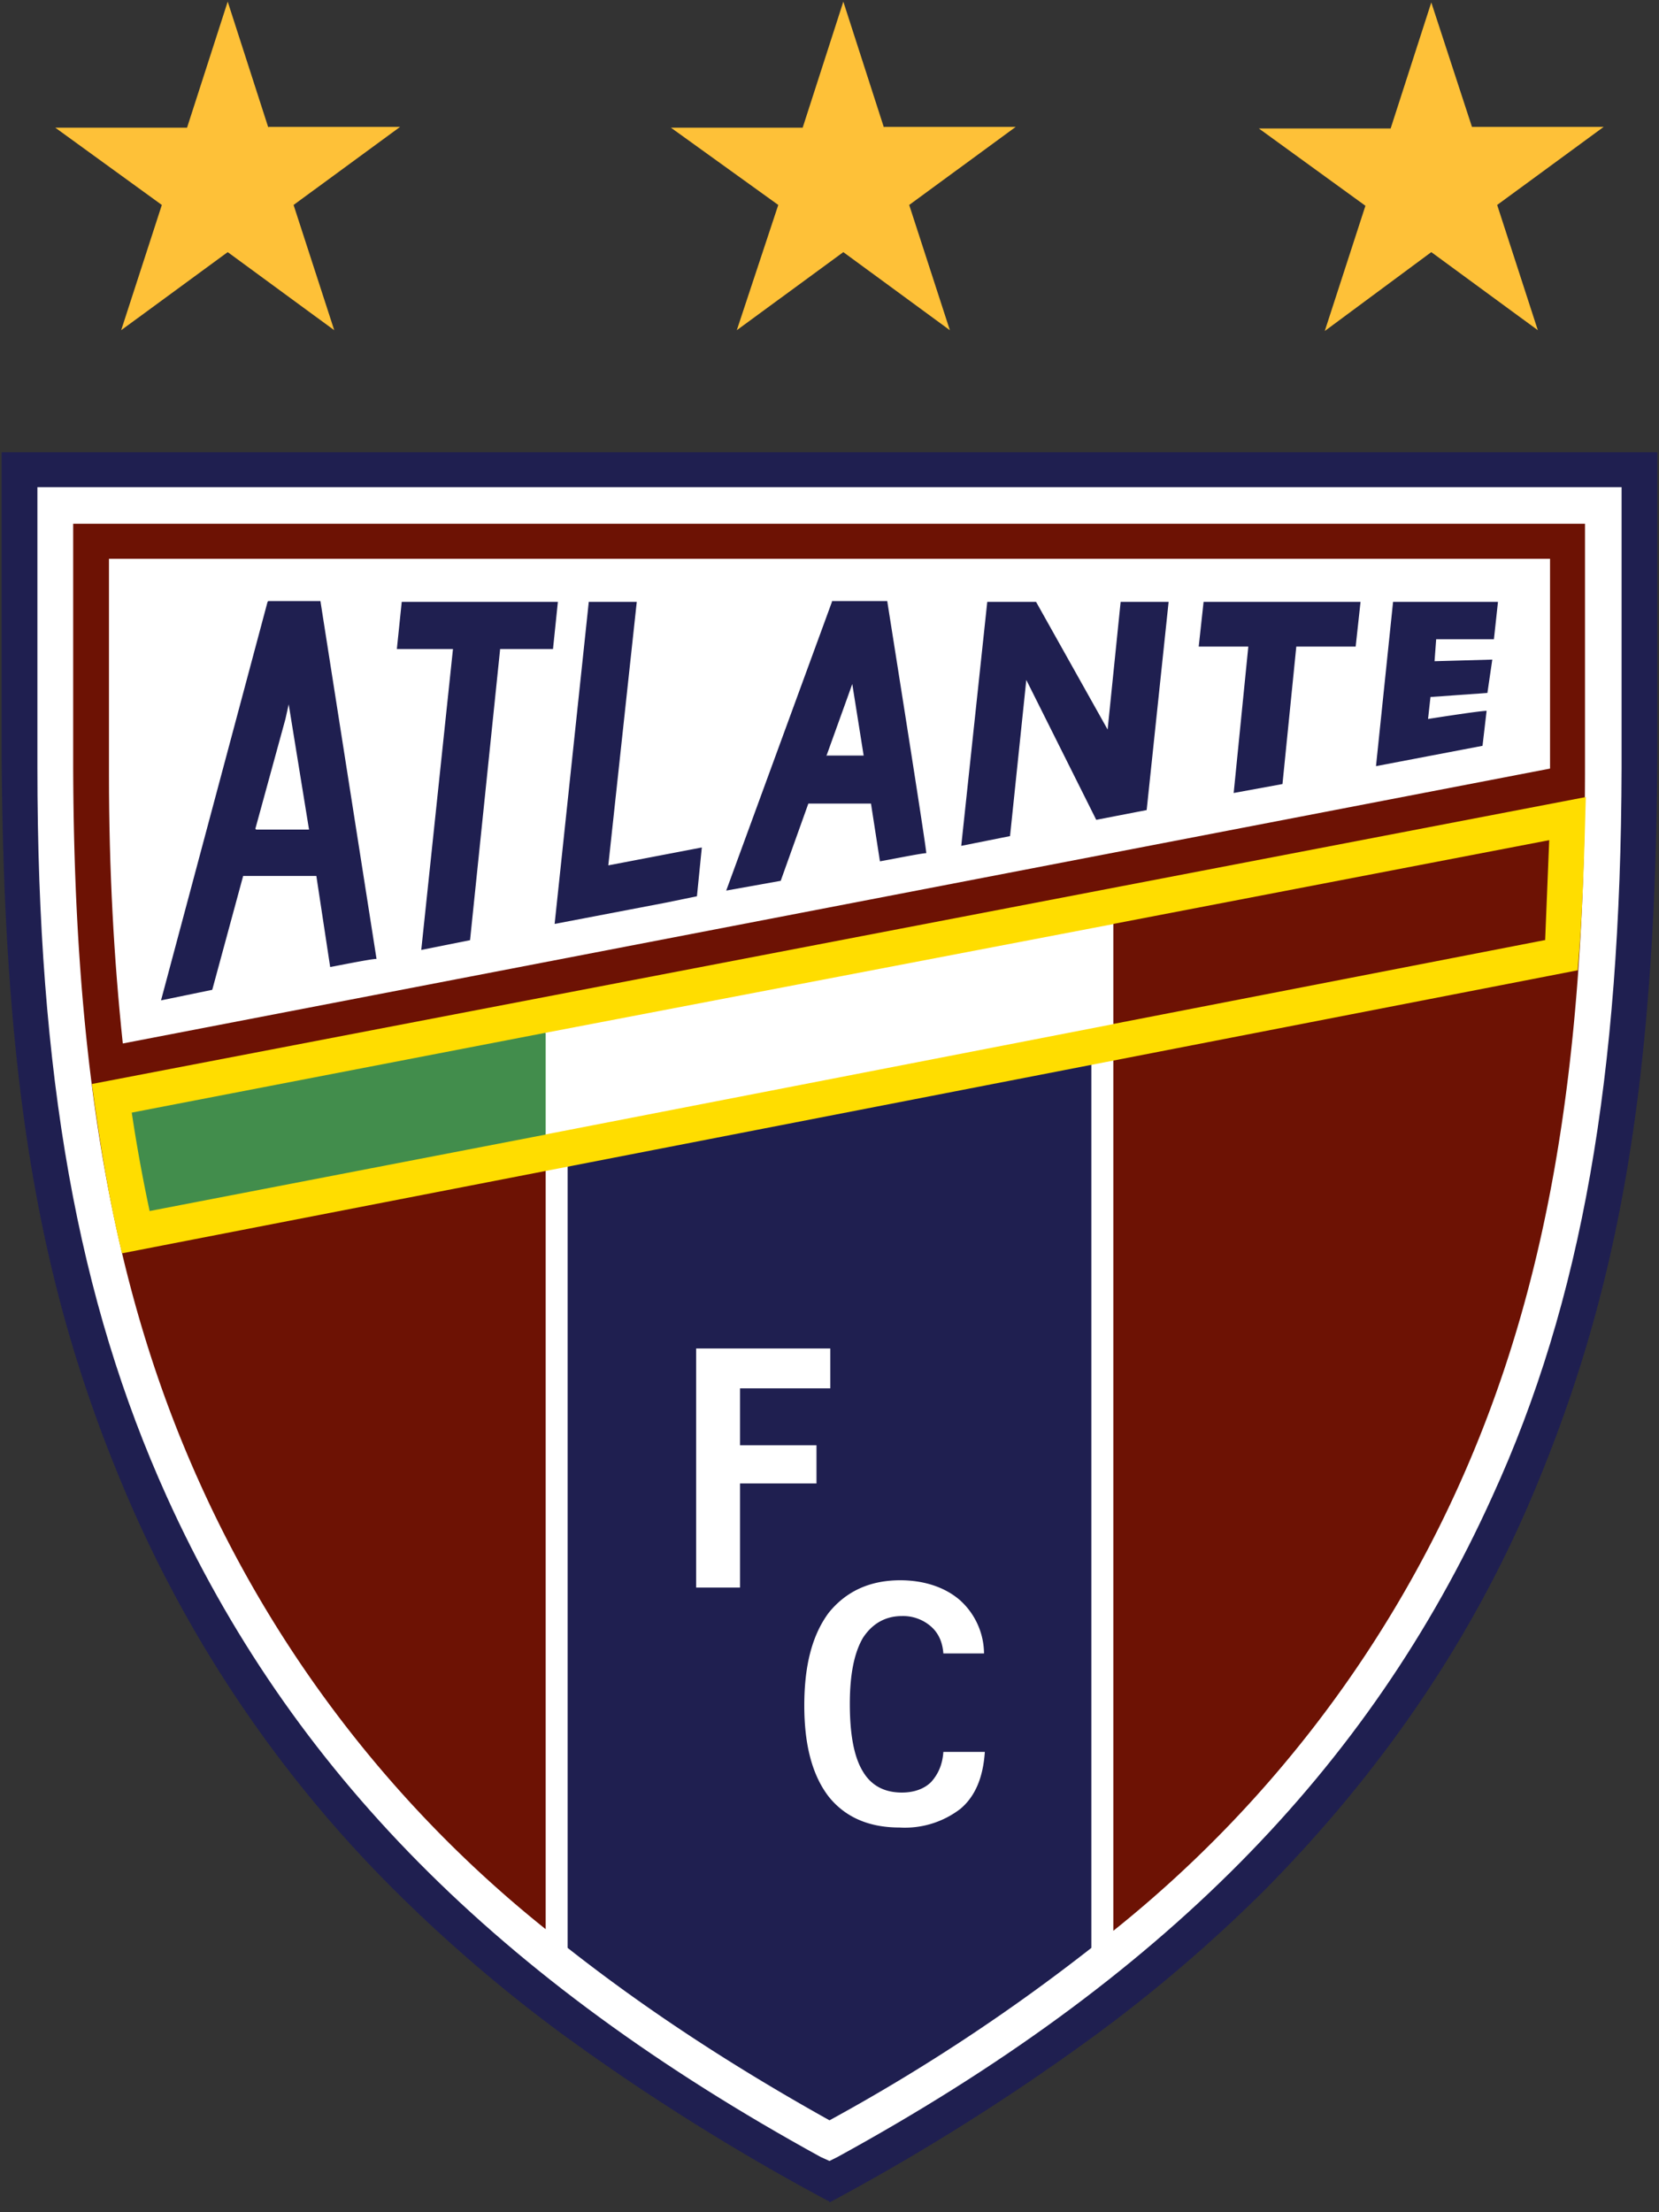
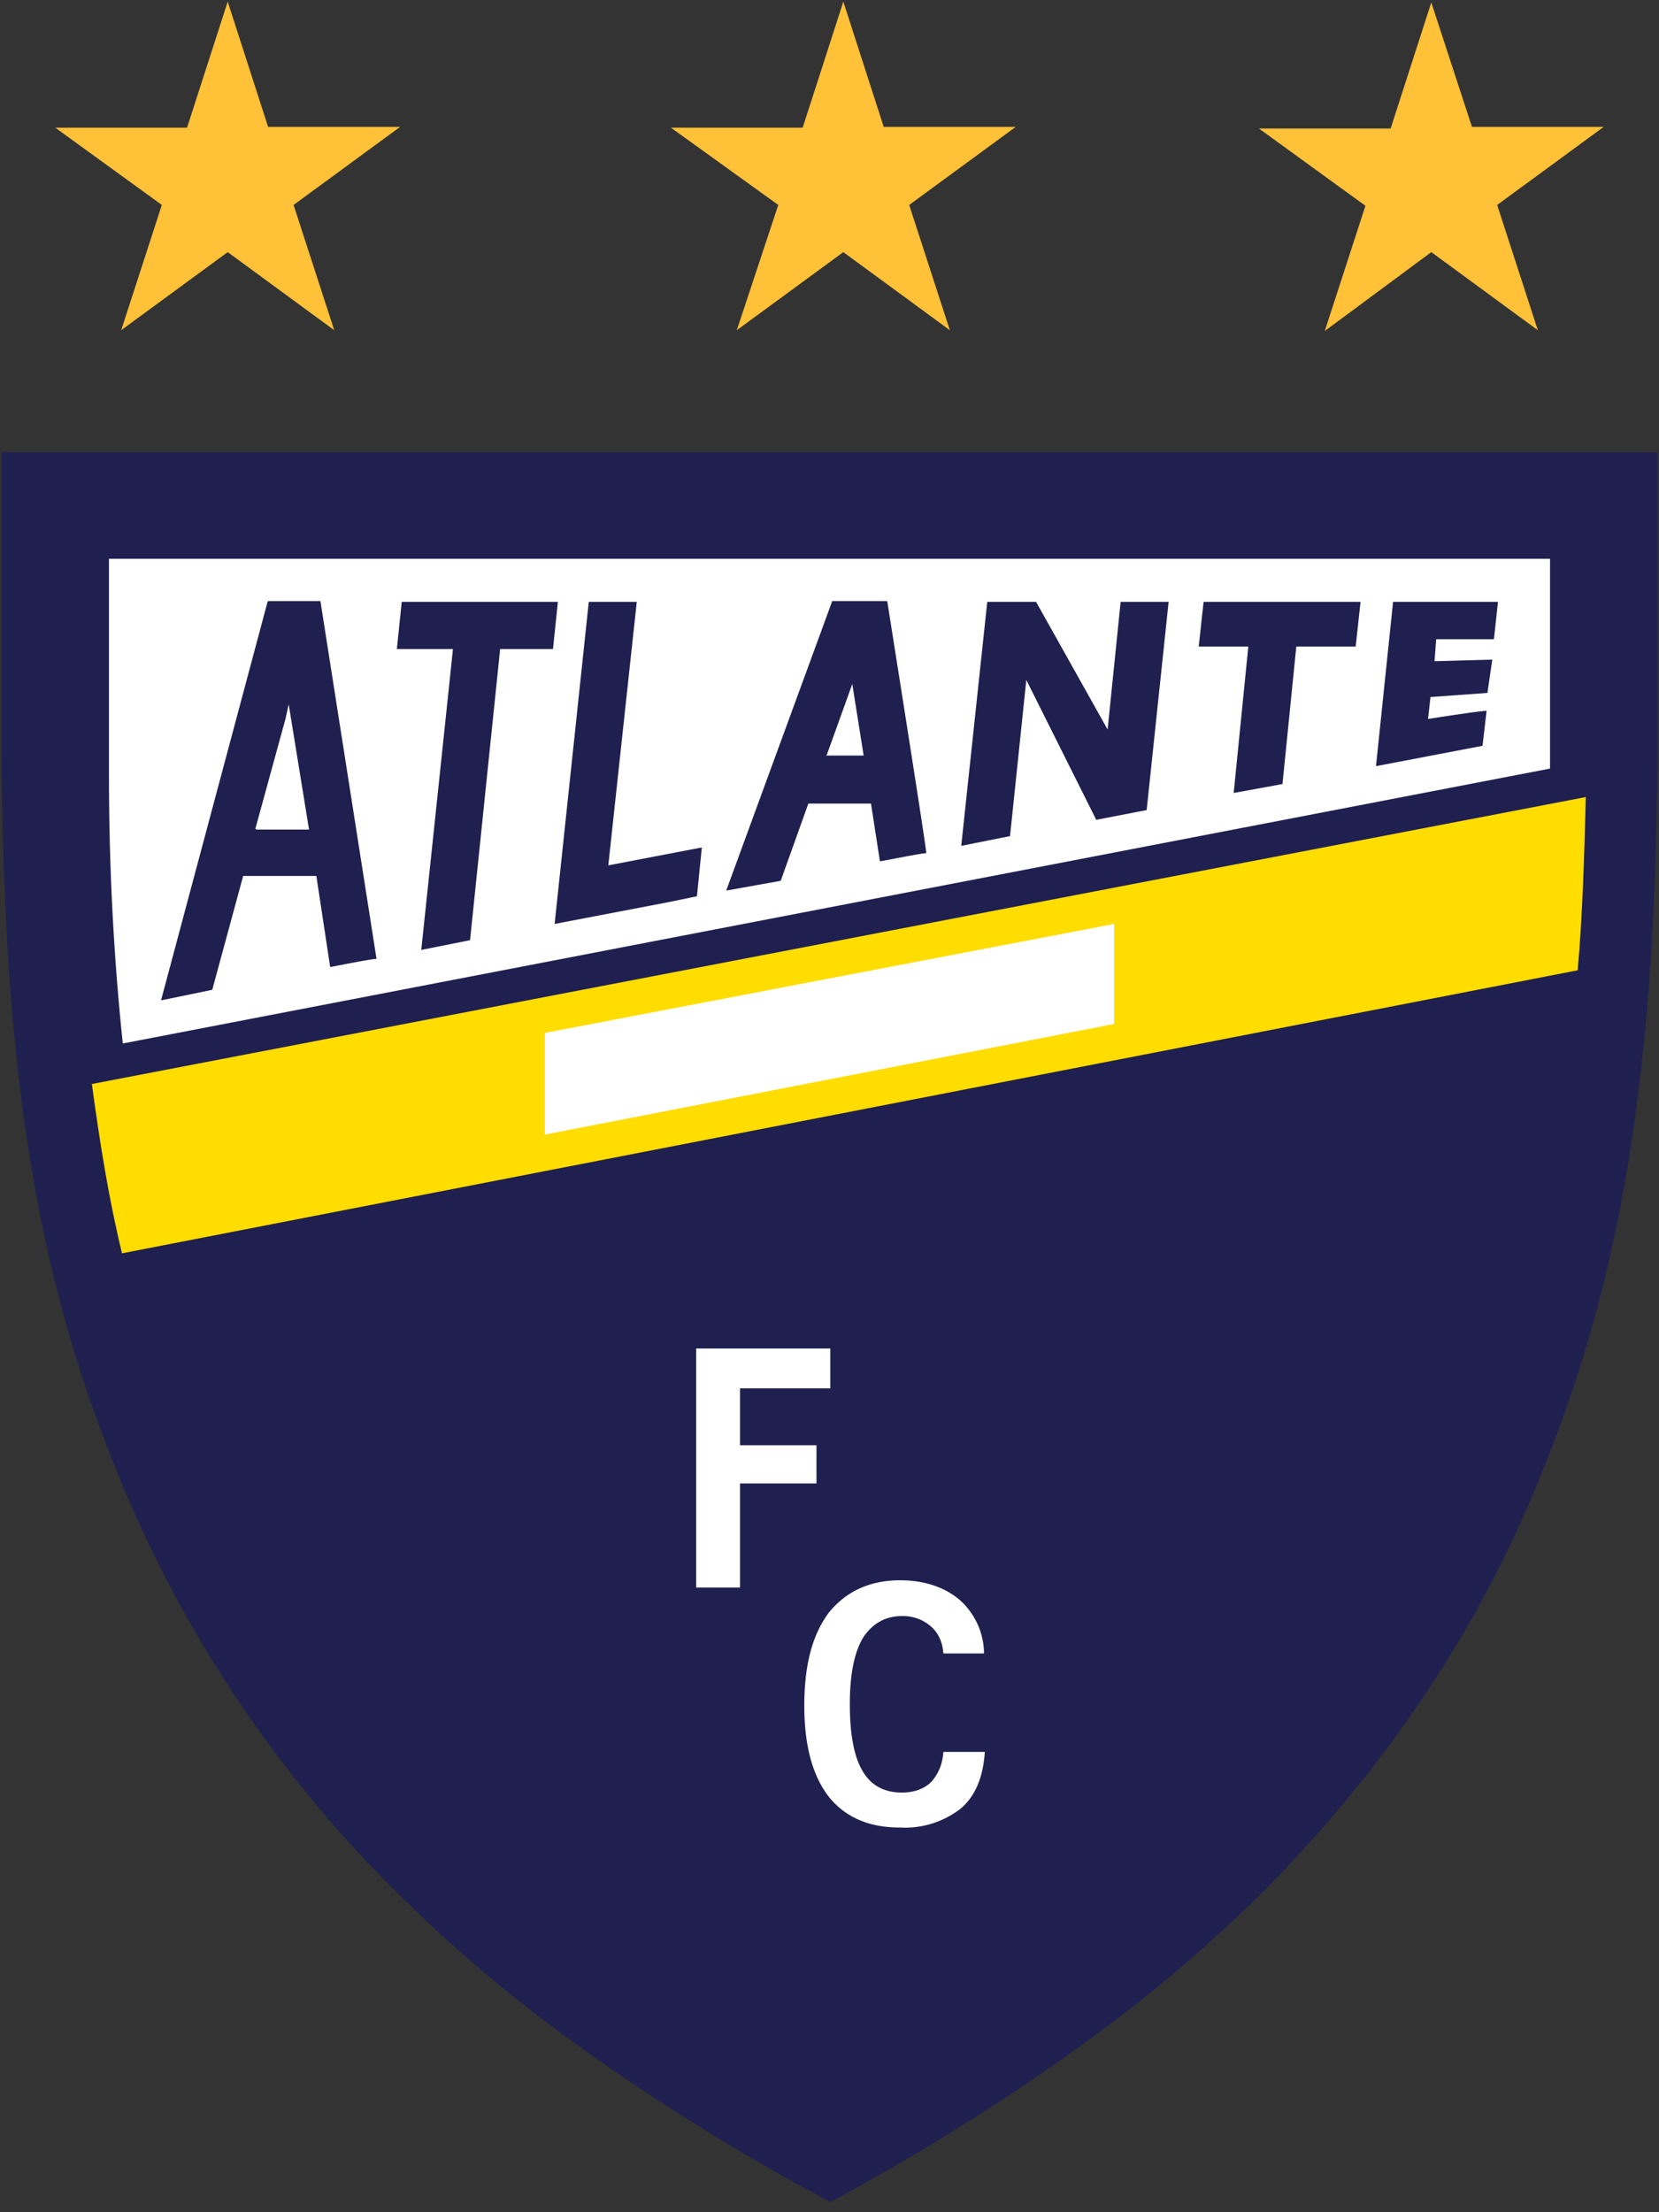
<svg xmlns="http://www.w3.org/2000/svg" height="272" width="204">
  <rect width="100%" height="100%" fill="#333333" stroke="none" />
  <g fill-rule="evenodd">
    <path d="M102 270.7A276.5 276.5 0 0169 250a184.3 184.3 0 01-20.6-17.7A153.5 153.5 0 0116 184.8C5 159.4.2 133.6.2 89.8V55.6h203.6V90c0 43.7-4.9 69.5-15.8 94.9-8 18.5-19.2 34-32.4 47.4a184.5 184.5 0 01-20.6 17.7 276.4 276.4 0 01-33 20.8" fill="#1f1f50" />
-     <path d="M4.6 60v34.4c0 37.9 5 65.5 15.9 89.6 15.2 33.6 40.7 59.4 80.4 81.2l1.1.5 1-.5c39.8-21.8 65.3-47.6 80.5-81.2 11-24 15.8-51.7 15.9-89.6V59.9H4.6" fill="#fff" />
-     <path d="M9 64.3v30c.1 37.3 4.9 64.4 15.5 87.9a148 148 0 0042.6 55V124.9l69.8-13.5v126a148 148 0 0042.6-55c10.6-23.6 15.4-50.7 15.4-88v-30H9" fill="#6d1204" />
    <path d="M190.6 94.5V68.7H13.4v26.6c0 11.6.6 22.6 1.7 33l175.5-33.8" fill="#fff" />
    <path d="M102.3 74l-13 35.5 6.7-1.2 3.4-9.5h7.7l1.1 7.1c.7-.1 5.1-1 5.7-1 0-.8-4.7-30.3-4.8-31h-6.8zm-.7 19l2.7-7.5.5-1.4 1.4 8.8h-4.6M49.4 74l-.6 5.8h6.9l-3.9 37 6-1.2 3.7-35.8H68l.6-5.8H49.4M78.3 74h-5.9l-4.2 39.6 13.6-2.6 3.9-.8.6-6-11.5 2.2L78.3 74M32.9 74l-13.1 49 6.3-1.3 3.8-14h9l1.7 11.2c.6-.1 5-1 5.7-1l-6.9-44H33zm-1.5 27.9l3.7-13.5.4-1.8L38 102h-6.5M136.2 89.7L127.4 74h-6l-3.2 30 6-1.2 2-19.2 8.6 17.2 6.2-1.2 2.7-25.6h-5.9l-1.6 15.7M183.7 78.6l.5-4.6h-6.7-6.2l-2.1 20.2 13.1-2.5.5-4.3c-.9 0-7.2 1-7.2 1l.3-2.7 7-.5.6-4.1-7.1.2.2-2.7h7.1M147.5 79.5h6l-1.8 18 6-1.1 1.7-16.9h7.3l.6-5.5H148l-.6 5.5M69.8 124.2v115.3c9.4 7.4 20 14.4 32.2 21.2a233.3 233.3 0 0032.2-21.2V111.8l-64.4 12.4" fill="#1f1f50" />
    <path d="M11.3 133.3c1 7.4 2.1 14.2 3.7 20.8l179-34.8c.6-6.7.8-13.8 1-21.3L11.2 133.3" fill="#fd0" />
    <path d="M137 113.6L67 127v12.5l70-13.6v-12.3" fill="#fff" />
-     <path d="M67 127l-50.8 9.8a199.1 199.1 0 002.2 12.1l48.7-9.4V127" fill="#428d4c" />
-     <path d="M190 115.6l.5-12.3-53.6 10.3v12.3l53-10.3" fill="#6d1204" />
    <path d="M85.6 195.2v-29.4h16.5v4.9H91v7h9.4v4.7H91v12.8h-5.5zm35.5 20.2c-.2 3-1.1 5.4-3 7a11.2 11.2 0 01-7.5 2.3c-3.8 0-6.7-1.3-8.7-3.8-2-2.6-3-6.3-3-11.2 0-5 1-8.7 3-11.4 2.1-2.6 5-4 8.8-4 3 0 5.6.9 7.4 2.5a8.9 8.9 0 012.9 6.5h-5c-.1-1.4-.6-2.5-1.5-3.3a5.2 5.2 0 00-3.6-1.3c-2.1 0-3.7 1-4.8 2.7-1.1 1.9-1.6 4.6-1.6 8.1 0 3.7.5 6.5 1.6 8.3 1 1.7 2.6 2.6 4.8 2.6 1.4 0 2.7-.4 3.6-1.3.9-1 1.4-2.2 1.5-3.7h5.1" fill="#fff" />
    <path d="M33 15.7L28 .2l-5 15.5H6.8l13.1 9.5-5 15.4L28 31l13.1 9.6-5-15.4 13.1-9.6H33M108.7 15.7l-5-15.5-5 15.5H82.5l13.2 9.5-5.1 15.4 13.1-9.6 13.1 9.6-5-15.4 13.1-9.6h-16.2M197.2 15.6H181L176 .3l-5 15.5h-16.2l13.1 9.5-5 15.4L176 31l13.1 9.6-5-15.4 13.1-9.6" fill="#fec138" />
  </g>
</svg>